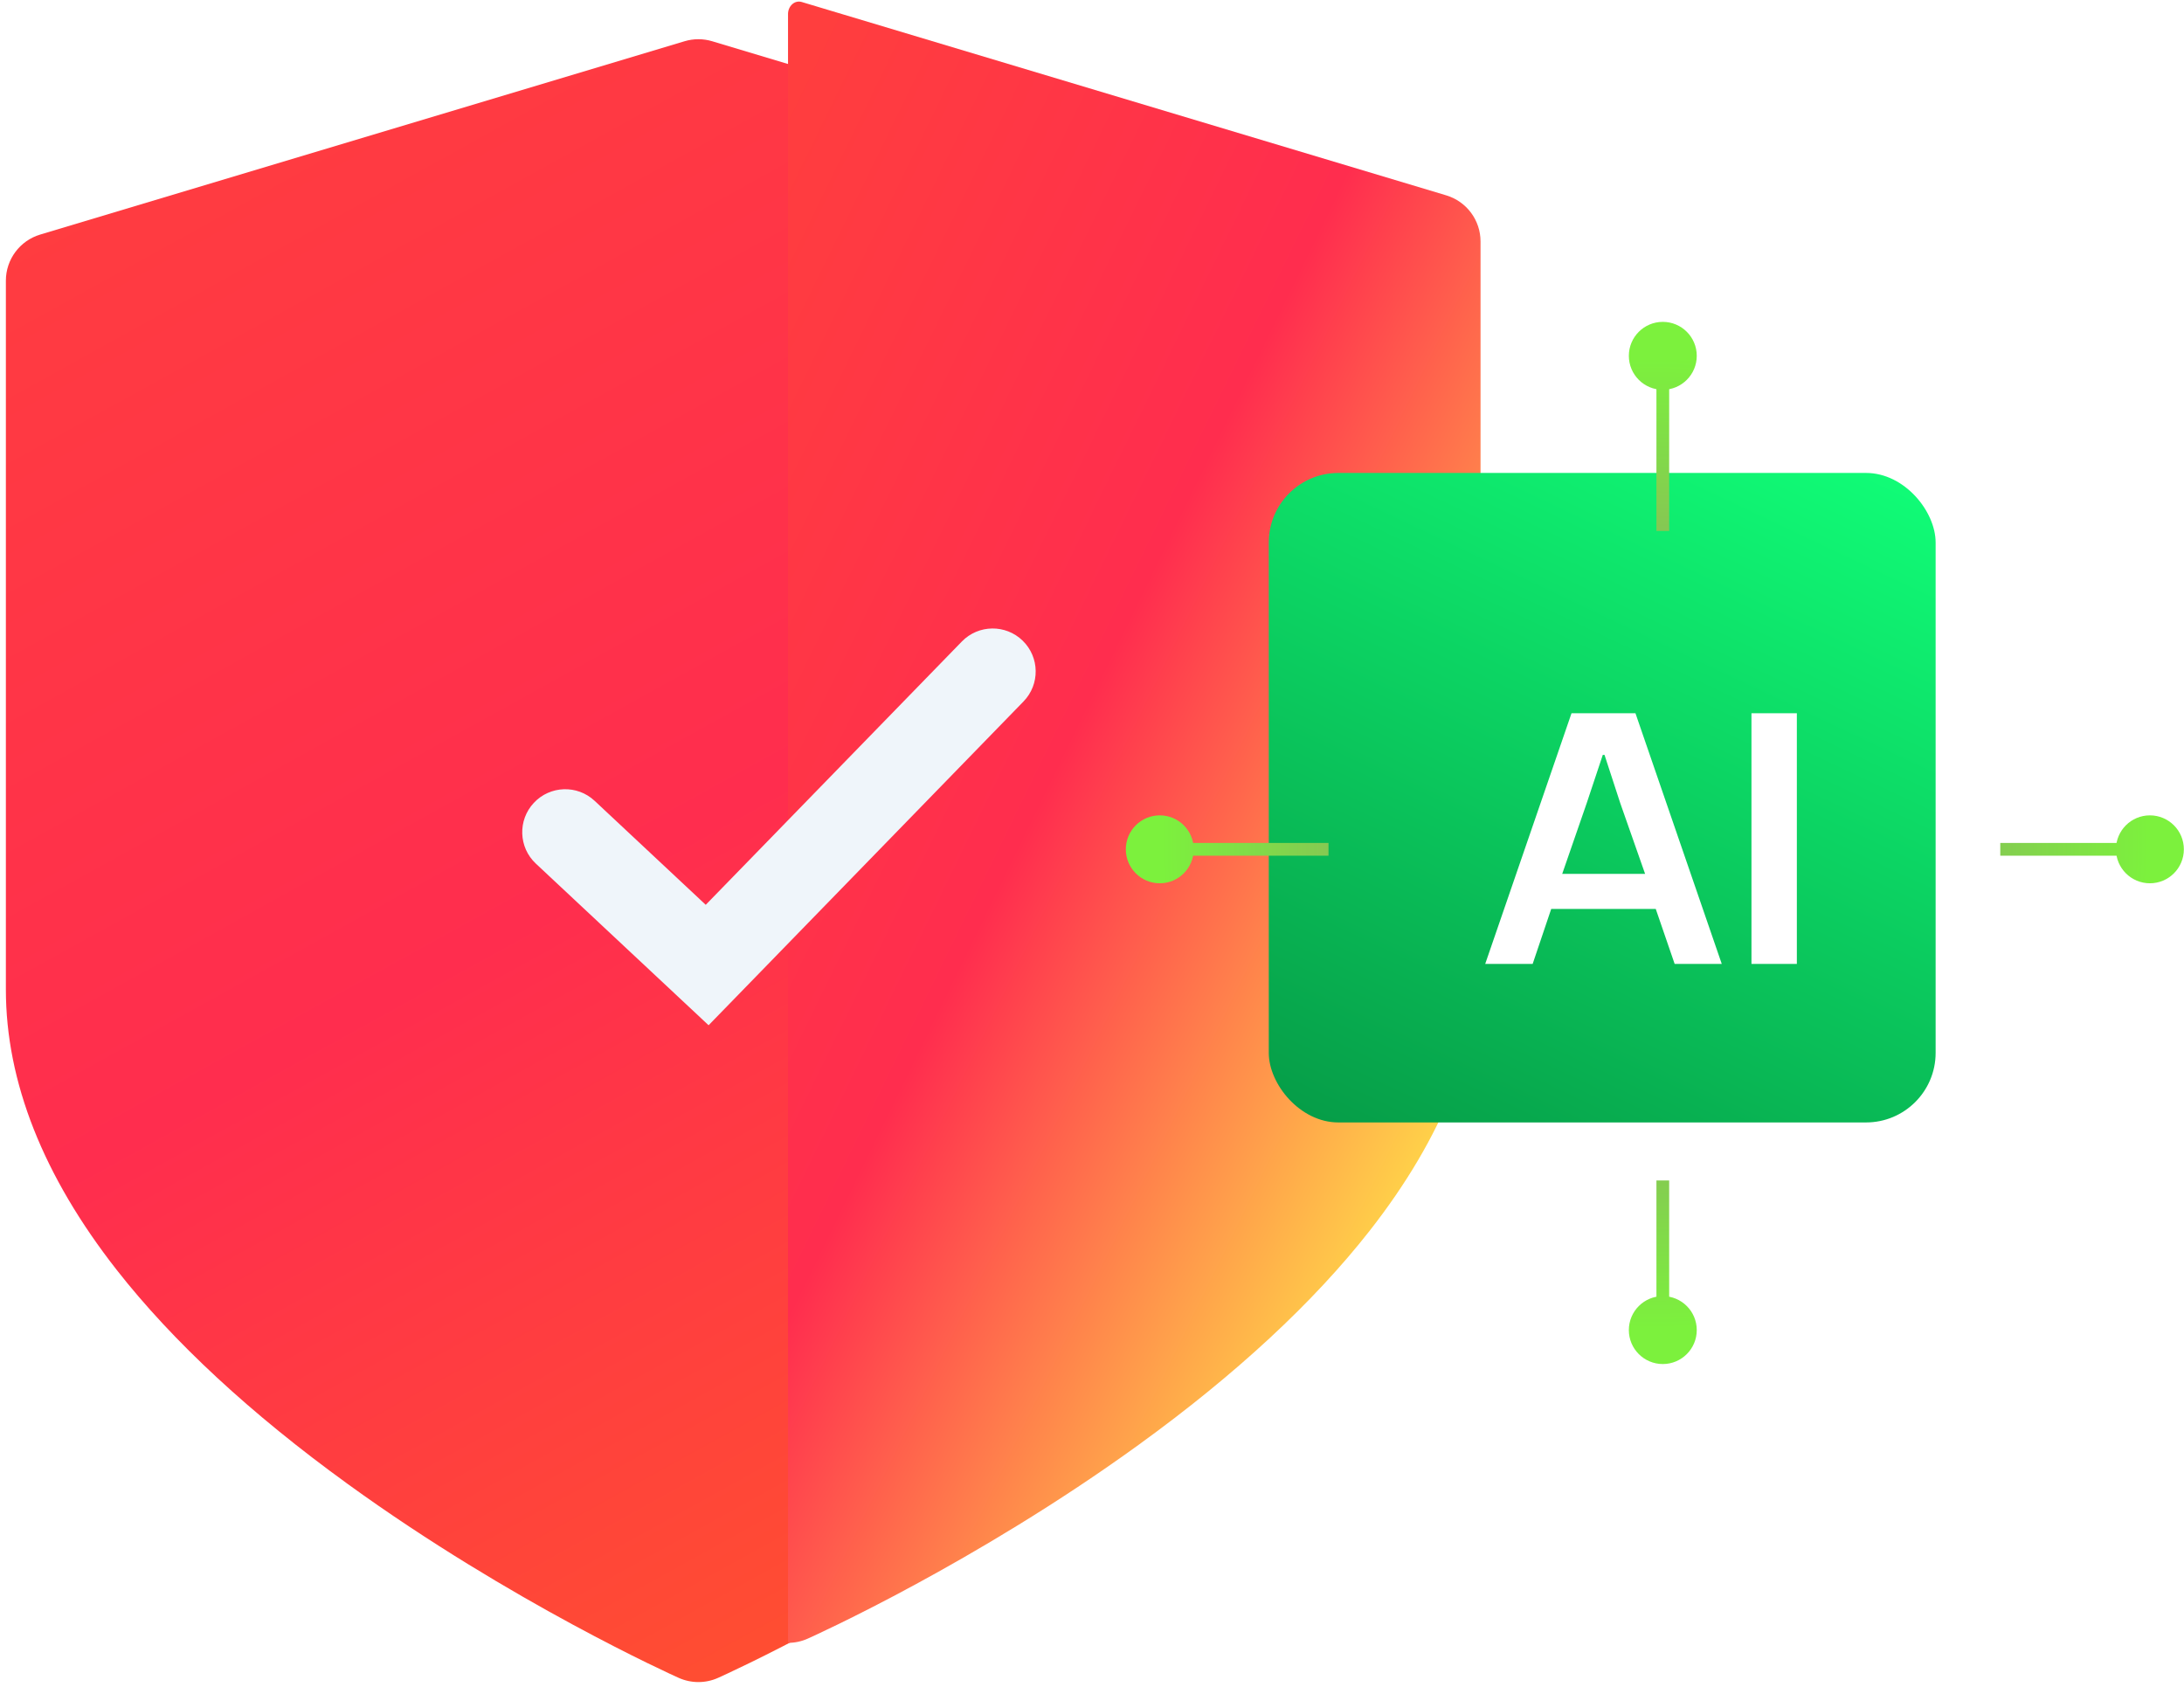
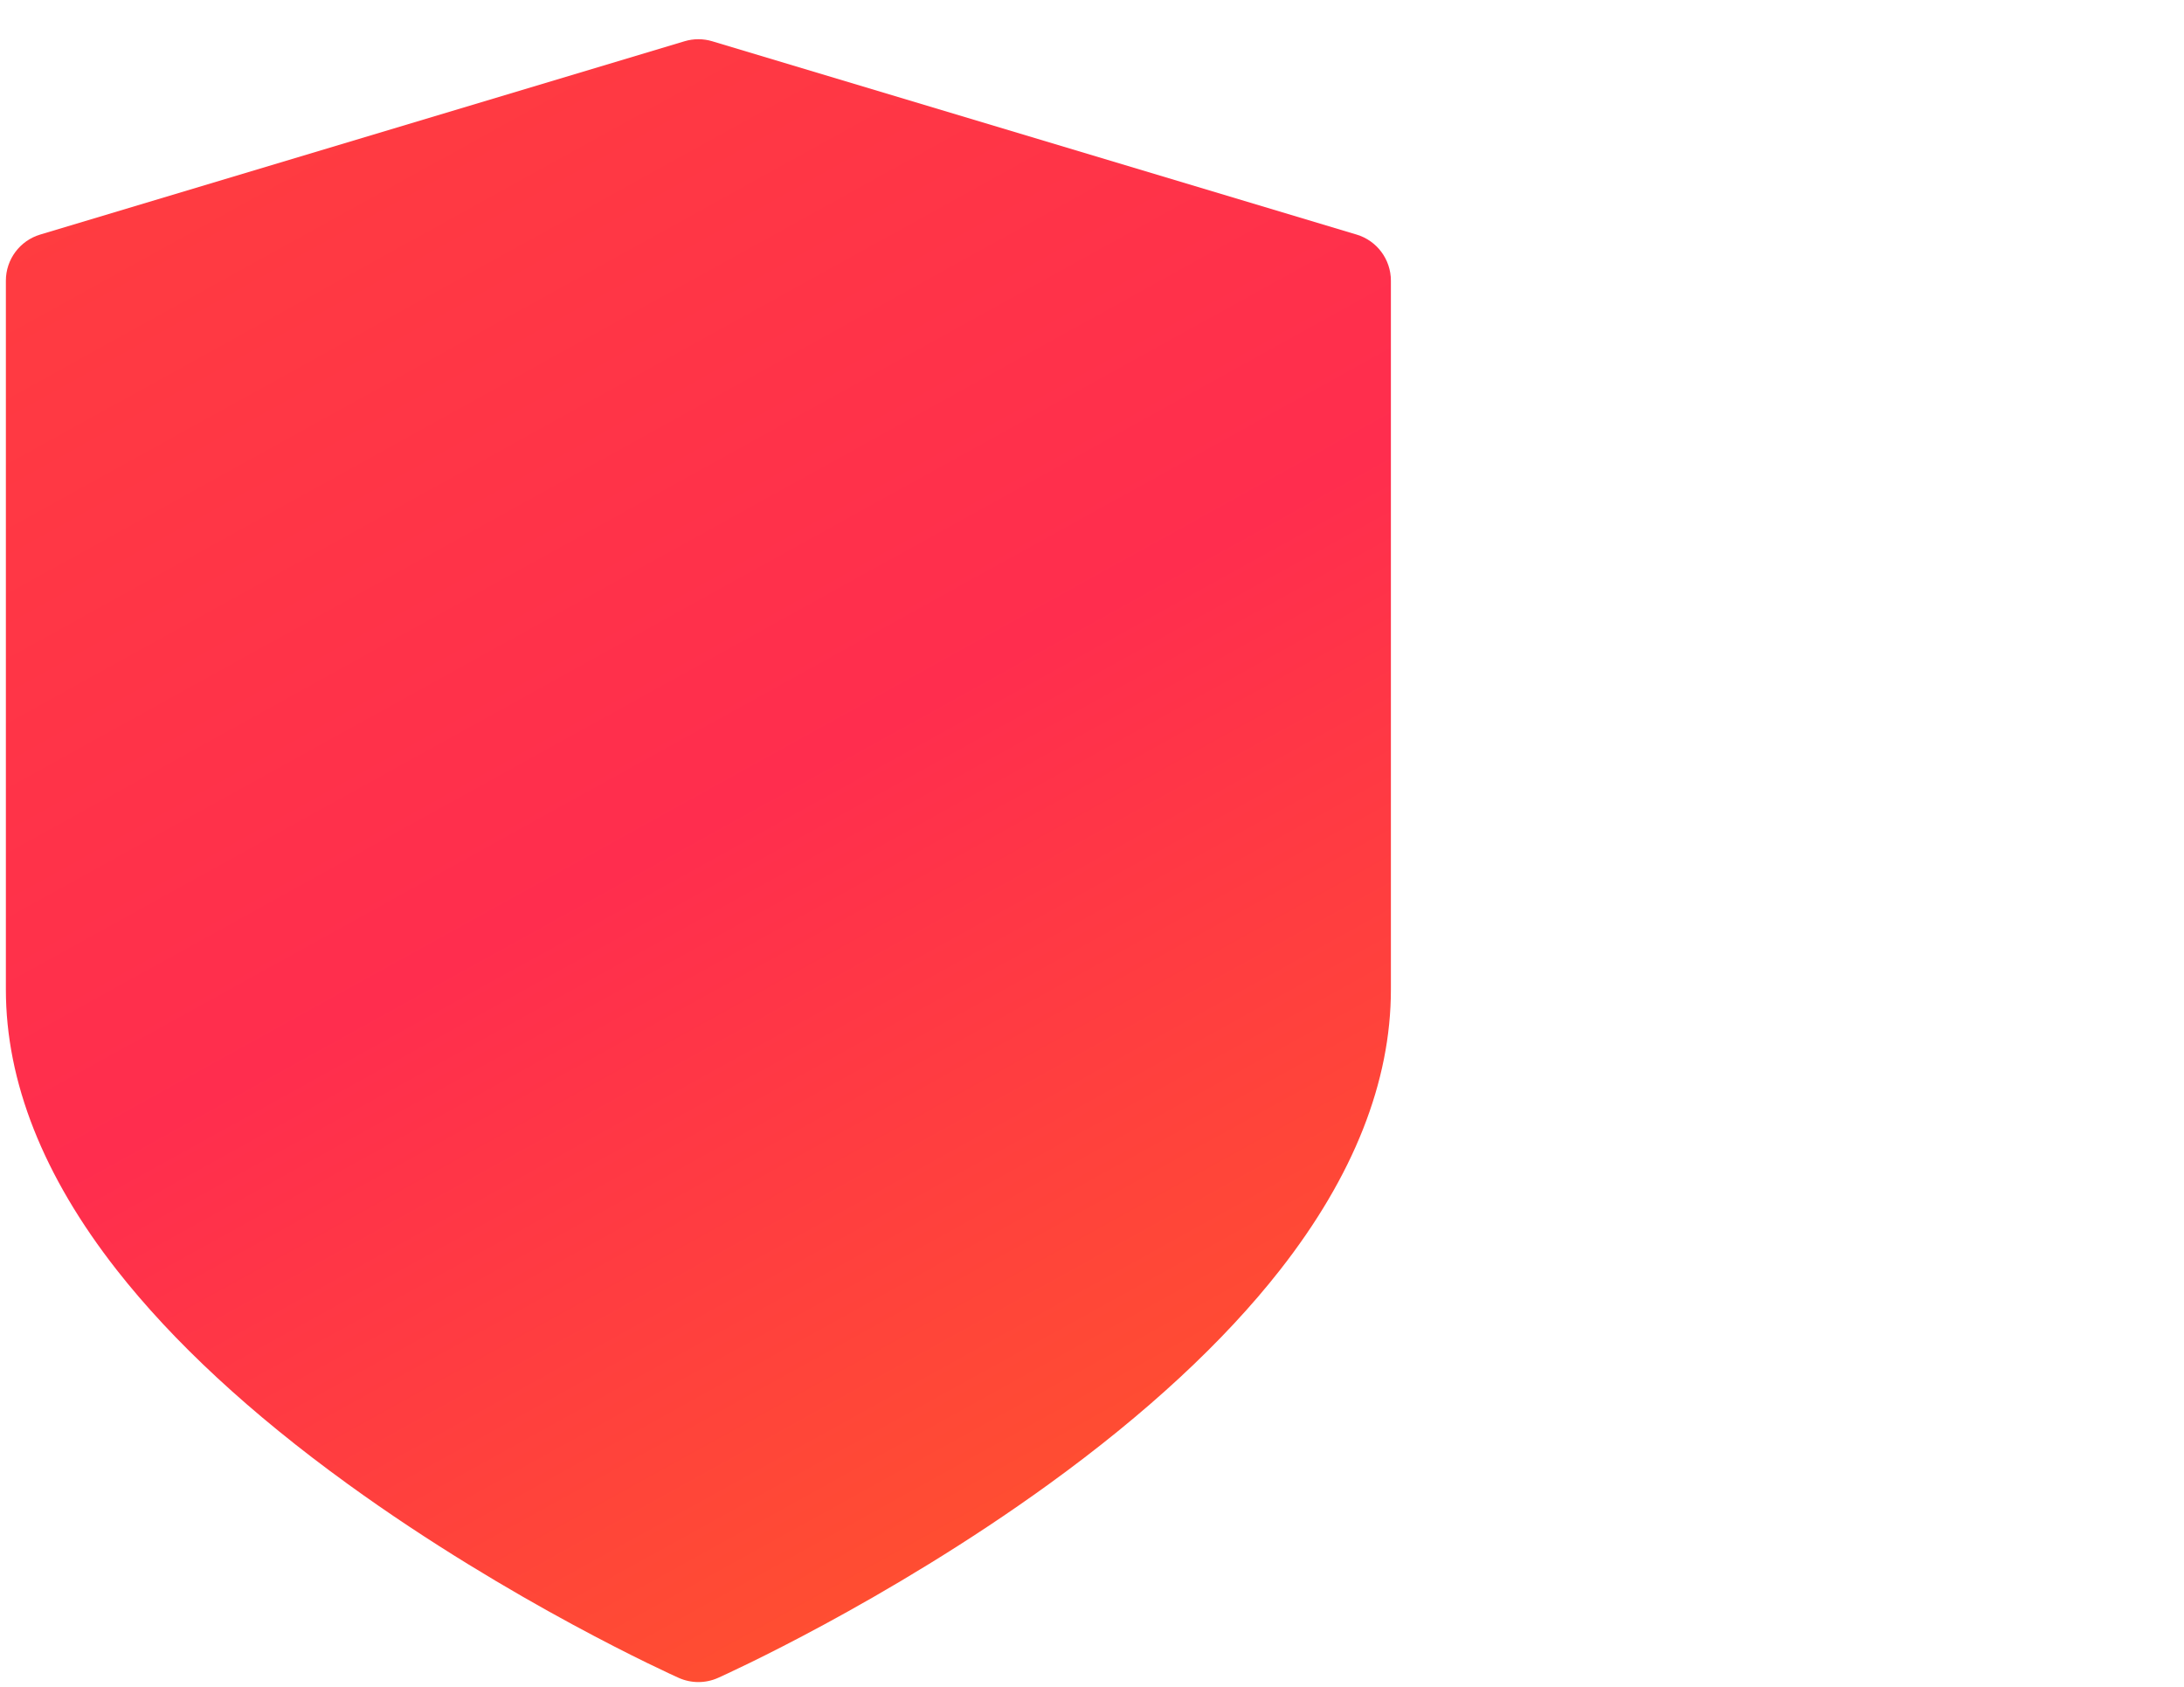
<svg xmlns="http://www.w3.org/2000/svg" width="343" height="265" viewBox="0 0 343 265" fill="none">
  <g filter="url(#filter0_d_8516_32810)">
    <path d="M227.133 30.679L125.932 0.319C124.515 -0.106 123.005 -0.106 121.588 0.319L20.386 30.679C17.189 31.638 15 34.581 15 37.919V149.24C15 163.719 20.861 178.542 32.422 193.294C41.251 204.561 53.466 215.876 68.728 226.923C94.365 245.481 119.61 256.865 120.671 257.34C121.654 257.78 122.707 258 123.76 258C124.813 258 125.867 257.781 126.849 257.34C127.911 256.865 153.156 245.481 178.793 226.923C194.054 215.876 206.268 204.561 215.098 193.294C226.658 178.542 232.519 163.72 232.519 149.24V37.919C232.519 34.581 230.33 31.638 227.133 30.679Z" fill="url(#paint0_linear_8516_32810)" />
  </g>
-   <path d="M227.133 30.679L125.932 0.319C124.767 -0.031 123.76 0.987 123.76 2.203V258C123.76 258 123.76 258 123.76 258C124.814 258 125.867 257.781 126.849 257.34C127.911 256.865 153.156 245.481 178.793 226.923C194.054 215.876 206.269 204.561 215.098 193.294C226.658 178.542 232.52 163.72 232.52 149.24V37.919C232.52 34.581 230.33 31.638 227.133 30.679Z" fill="url(#paint1_linear_8516_32810)" />
-   <path d="M160.613 100.614C163.285 103.215 163.343 107.489 160.743 110.162L122.339 149.646L122.249 149.741L111.286 161.009L84.157 135.627C81.434 133.08 81.291 128.808 83.838 126.084C86.386 123.358 90.661 123.215 93.386 125.765L110.836 142.094L122.249 130.367L122.339 130.272L151.061 100.744C153.662 98.07 157.939 98.011 160.613 100.614Z" fill="#EFF5FA" />
  <g filter="url(#filter1_di_8516_32810)">
-     <rect x="209.279" y="83.38" width="104.732" height="102" rx="10.929" fill="url(#paint2_linear_8516_32810)" />
-   </g>
-   <path d="M233.253 151.38L246.807 112.014H256.851L270.405 151.38H263.007L260.037 142.74H243.621L240.705 151.38H233.253ZM245.349 137.232H258.363L254.475 126.162L251.991 118.548H251.721L249.183 126.162L245.349 137.232ZM275.07 151.38V112.014H282.198V151.38H275.07Z" fill="white" />
-   <path d="M255.812 55.88C255.812 58.826 258.199 61.214 261.145 61.214C264.09 61.214 266.478 58.826 266.478 55.88C266.478 52.935 264.09 50.547 261.145 50.547C258.199 50.547 255.812 52.935 255.812 55.88ZM332.312 133.38C332.312 136.326 334.699 138.714 337.645 138.714C340.59 138.714 342.978 136.326 342.978 133.38C342.978 130.435 340.59 128.047 337.645 128.047C334.699 128.047 332.312 130.435 332.312 133.38ZM255.812 208.88C255.812 211.826 258.199 214.214 261.145 214.214C264.09 214.214 266.478 211.826 266.478 208.88C266.478 205.935 264.09 203.547 261.145 203.547C258.199 203.547 255.812 205.935 255.812 208.88ZM176.812 133.38C176.812 136.326 179.199 138.714 182.145 138.714C185.09 138.714 187.478 136.326 187.478 133.38C187.478 130.435 185.09 128.047 182.145 128.047C179.199 128.047 176.812 130.435 176.812 133.38ZM261.145 83.38H262.145V55.88H261.145H260.145V83.38H261.145ZM314.145 133.38V134.38H337.645V133.38V132.38H314.145V133.38ZM261.145 185.38H260.145V208.88H261.145H262.145V185.38H261.145ZM208.645 133.38V132.38H182.145V133.38V134.38H208.645V133.38Z" fill="url(#paint3_radial_8516_32810)" />
+     </g>
  <defs>
    <filter id="filter0_d_8516_32810" x="0.923" y="0" width="231.597" height="264.159" filterUnits="userSpaceOnUse" color-interpolation-filters="sRGB">
      <feFlood flood-opacity="0" result="BackgroundImageFix" />
      <feColorMatrix in="SourceAlpha" type="matrix" values="0 0 0 0 0 0 0 0 0 0 0 0 0 0 0 0 0 0 127 0" result="hardAlpha" />
      <feOffset dx="-14.077" dy="6.159" />
      <feComposite in2="hardAlpha" operator="out" />
      <feColorMatrix type="matrix" values="0 0 0 0 0 0 0 0 0 0 0 0 0 0 0 0 0 0 1 0" />
      <feBlend mode="normal" in2="BackgroundImageFix" result="effect1_dropShadow_8516_32810" />
      <feBlend mode="normal" in="SourceGraphic" in2="effect1_dropShadow_8516_32810" result="shape" />
    </filter>
    <filter id="filter1_di_8516_32810" x="167.659" y="49.957" width="160.65" height="157.918" filterUnits="userSpaceOnUse" color-interpolation-filters="sRGB">
      <feFlood flood-opacity="0" result="BackgroundImageFix" />
      <feColorMatrix in="SourceAlpha" type="matrix" values="0 0 0 0 0 0 0 0 0 0 0 0 0 0 0 0 0 0 127 0" result="hardAlpha" />
      <feOffset dx="-13.661" dy="-5.464" />
      <feGaussianBlur stdDeviation="13.979" />
      <feComposite in2="hardAlpha" operator="out" />
      <feColorMatrix type="matrix" values="0 0 0 0 0 0 0 0 0 0.998 0 0 0 0 0.43 0 0 0 0.1 0" />
      <feBlend mode="normal" in2="BackgroundImageFix" result="effect1_dropShadow_8516_32810" />
      <feBlend mode="normal" in="SourceGraphic" in2="effect1_dropShadow_8516_32810" result="shape" />
      <feColorMatrix in="SourceAlpha" type="matrix" values="0 0 0 0 0 0 0 0 0 0 0 0 0 0 0 0 0 0 127 0" result="hardAlpha" />
      <feOffset dx="3.643" dy="-3.643" />
      <feGaussianBlur stdDeviation="1.821" />
      <feComposite in2="hardAlpha" operator="arithmetic" k2="-1" k3="1" />
      <feColorMatrix type="matrix" values="0 0 0 0 0 0 0 0 0 0 0 0 0 0 0 0 0 0 0.1 0" />
      <feBlend mode="normal" in2="shape" result="effect2_innerShadow_8516_32810" />
    </filter>
    <linearGradient id="paint0_linear_8516_32810" x1="25.992" y1="4.739" x2="169.693" y2="264.756" gradientUnits="userSpaceOnUse">
      <stop stop-color="#FF3E3E" />
      <stop offset="0.51" stop-color="#FF2D4E" />
      <stop offset="1" stop-color="#FF552B" />
    </linearGradient>
    <linearGradient id="paint1_linear_8516_32810" x1="123.36" y1="14.19" x2="272.913" y2="87.246" gradientUnits="userSpaceOnUse">
      <stop stop-color="#FF3E3E" />
      <stop offset="0.51" stop-color="#FF2D4E" />
      <stop offset="1" stop-color="#FFD749" />
    </linearGradient>
    <linearGradient id="paint2_linear_8516_32810" x1="272.5" y1="63" x2="193.597" y2="229.585" gradientUnits="userSpaceOnUse">
      <stop stop-color="#11FF78" />
      <stop offset="1" stop-color="#027936" />
    </linearGradient>
    <radialGradient id="paint3_radial_8516_32810" cx="0" cy="0" r="1" gradientUnits="userSpaceOnUse" gradientTransform="translate(259.895 132.38) rotate(90) scale(76.5 77.75)">
      <stop stop-color="#977B7B" />
      <stop offset="1" stop-color="#7CF13D" />
    </radialGradient>
  </defs>
</svg>